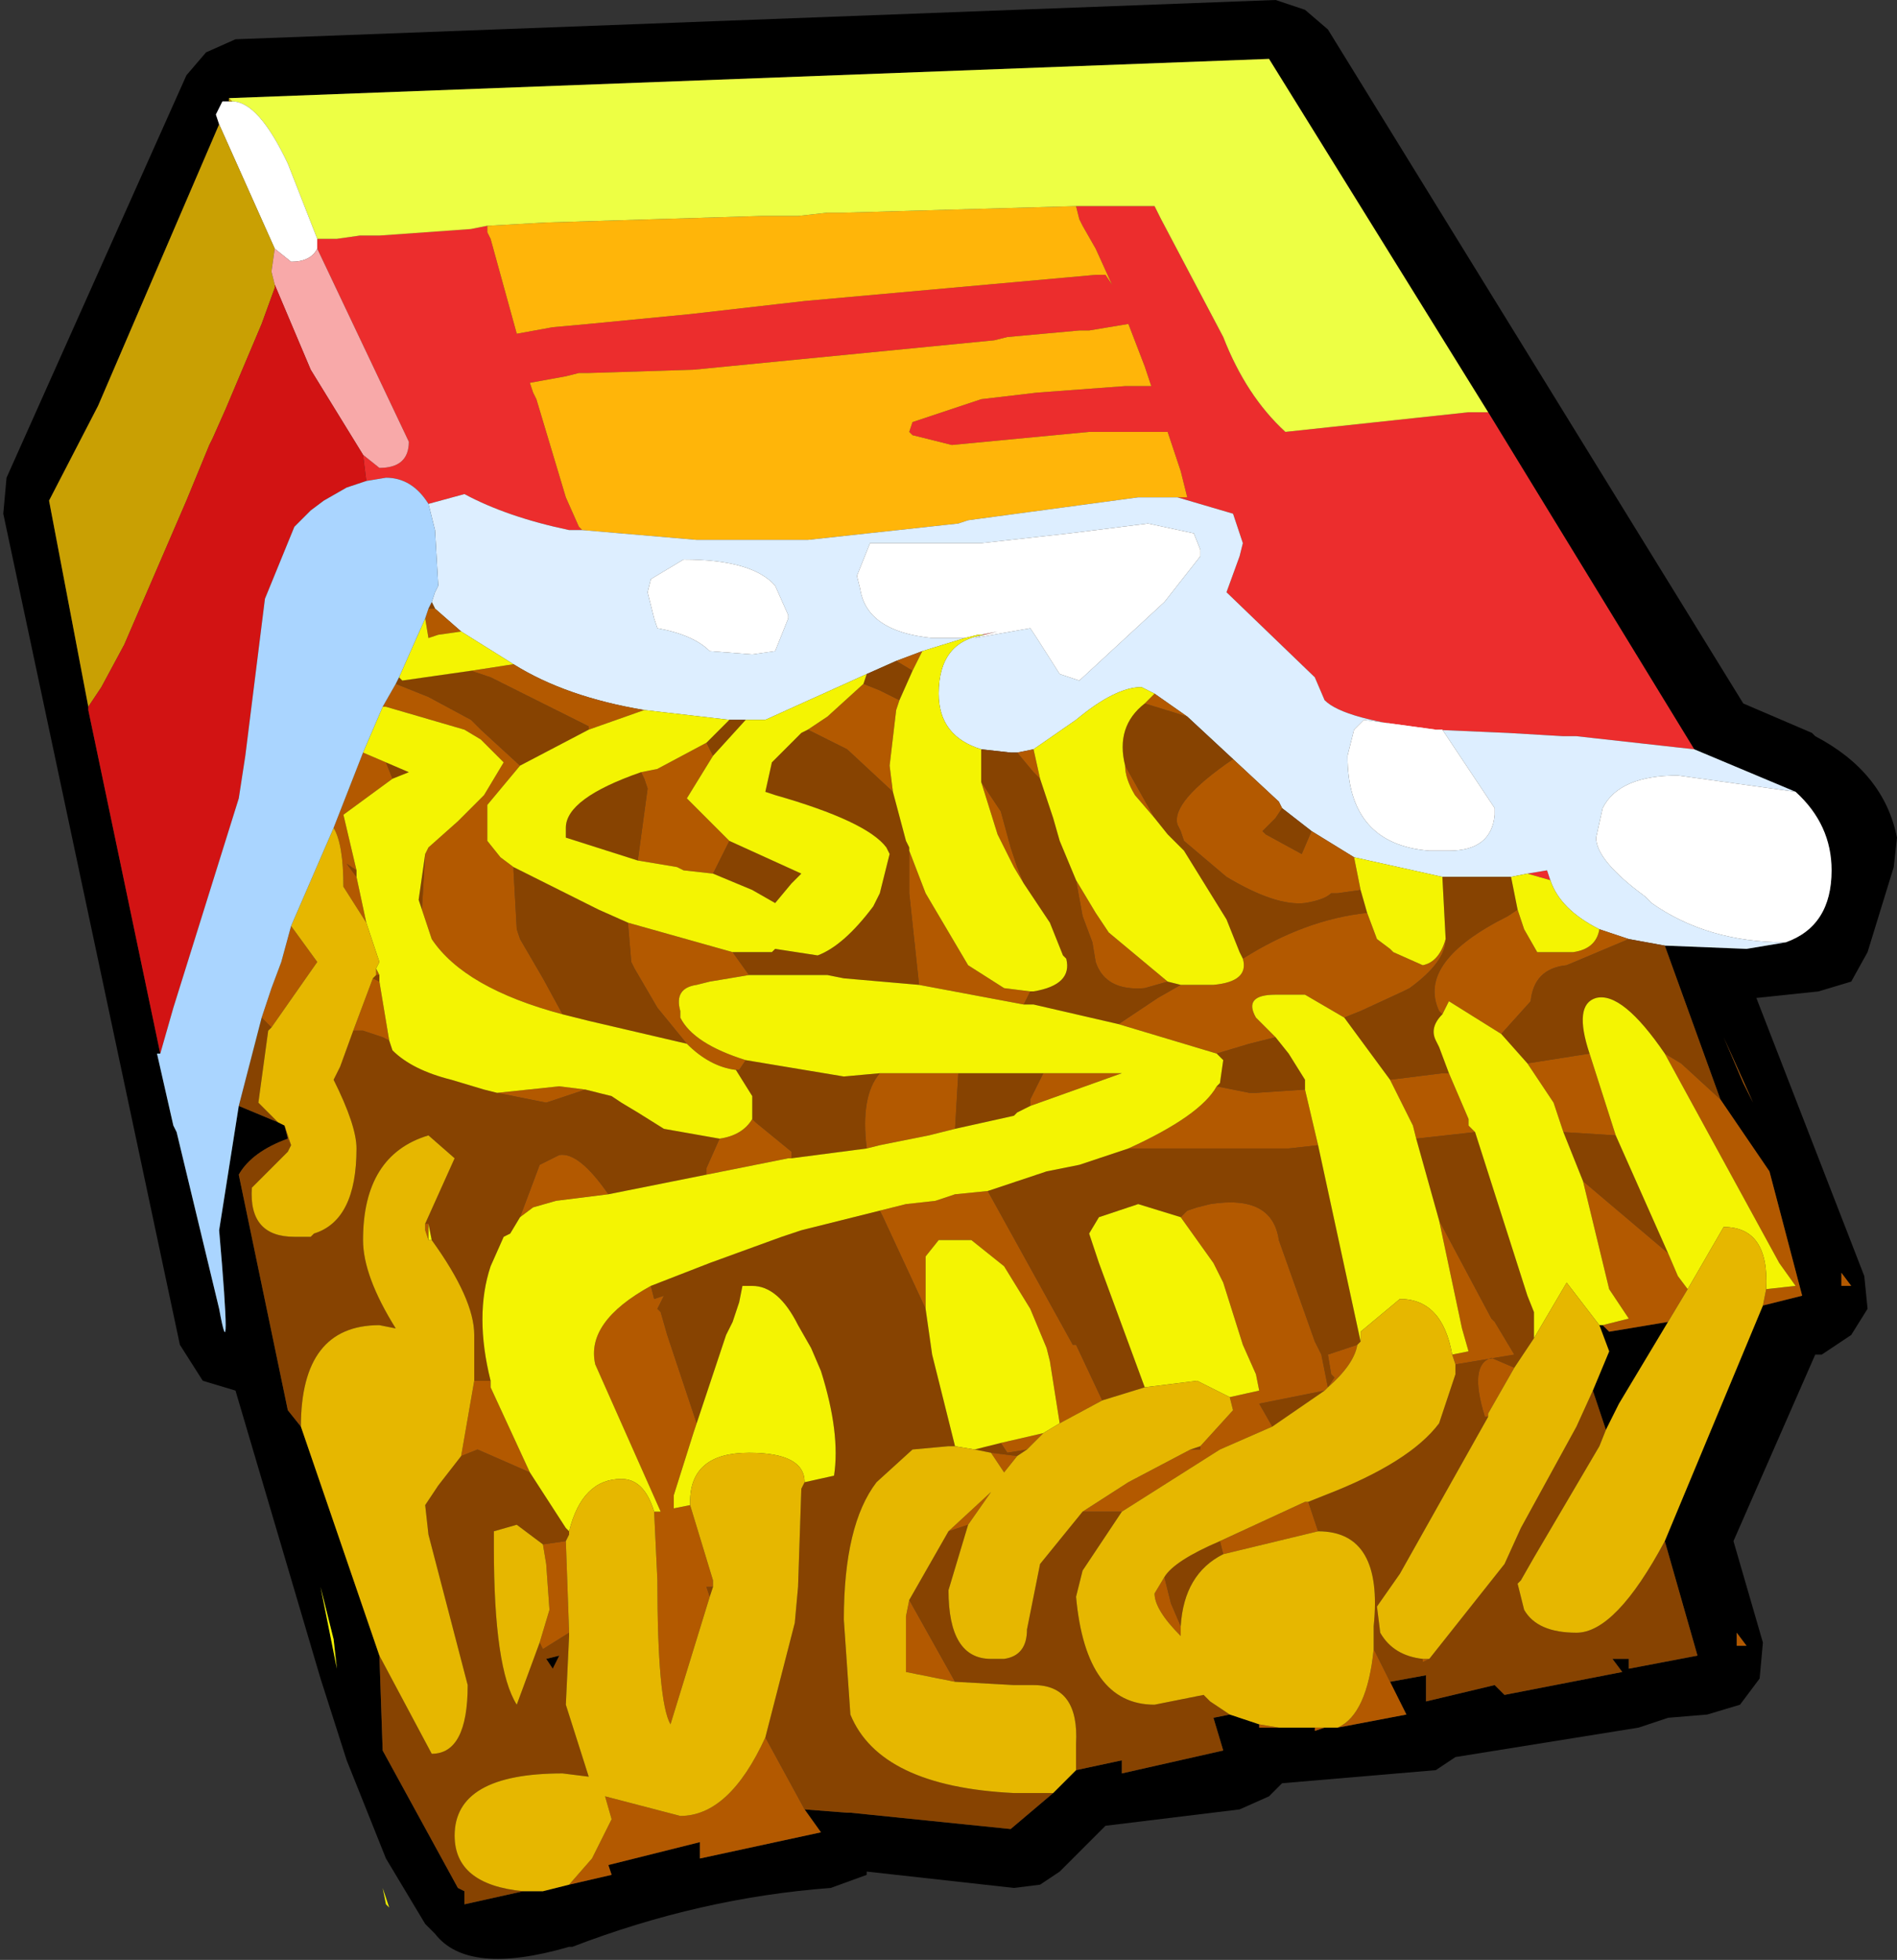
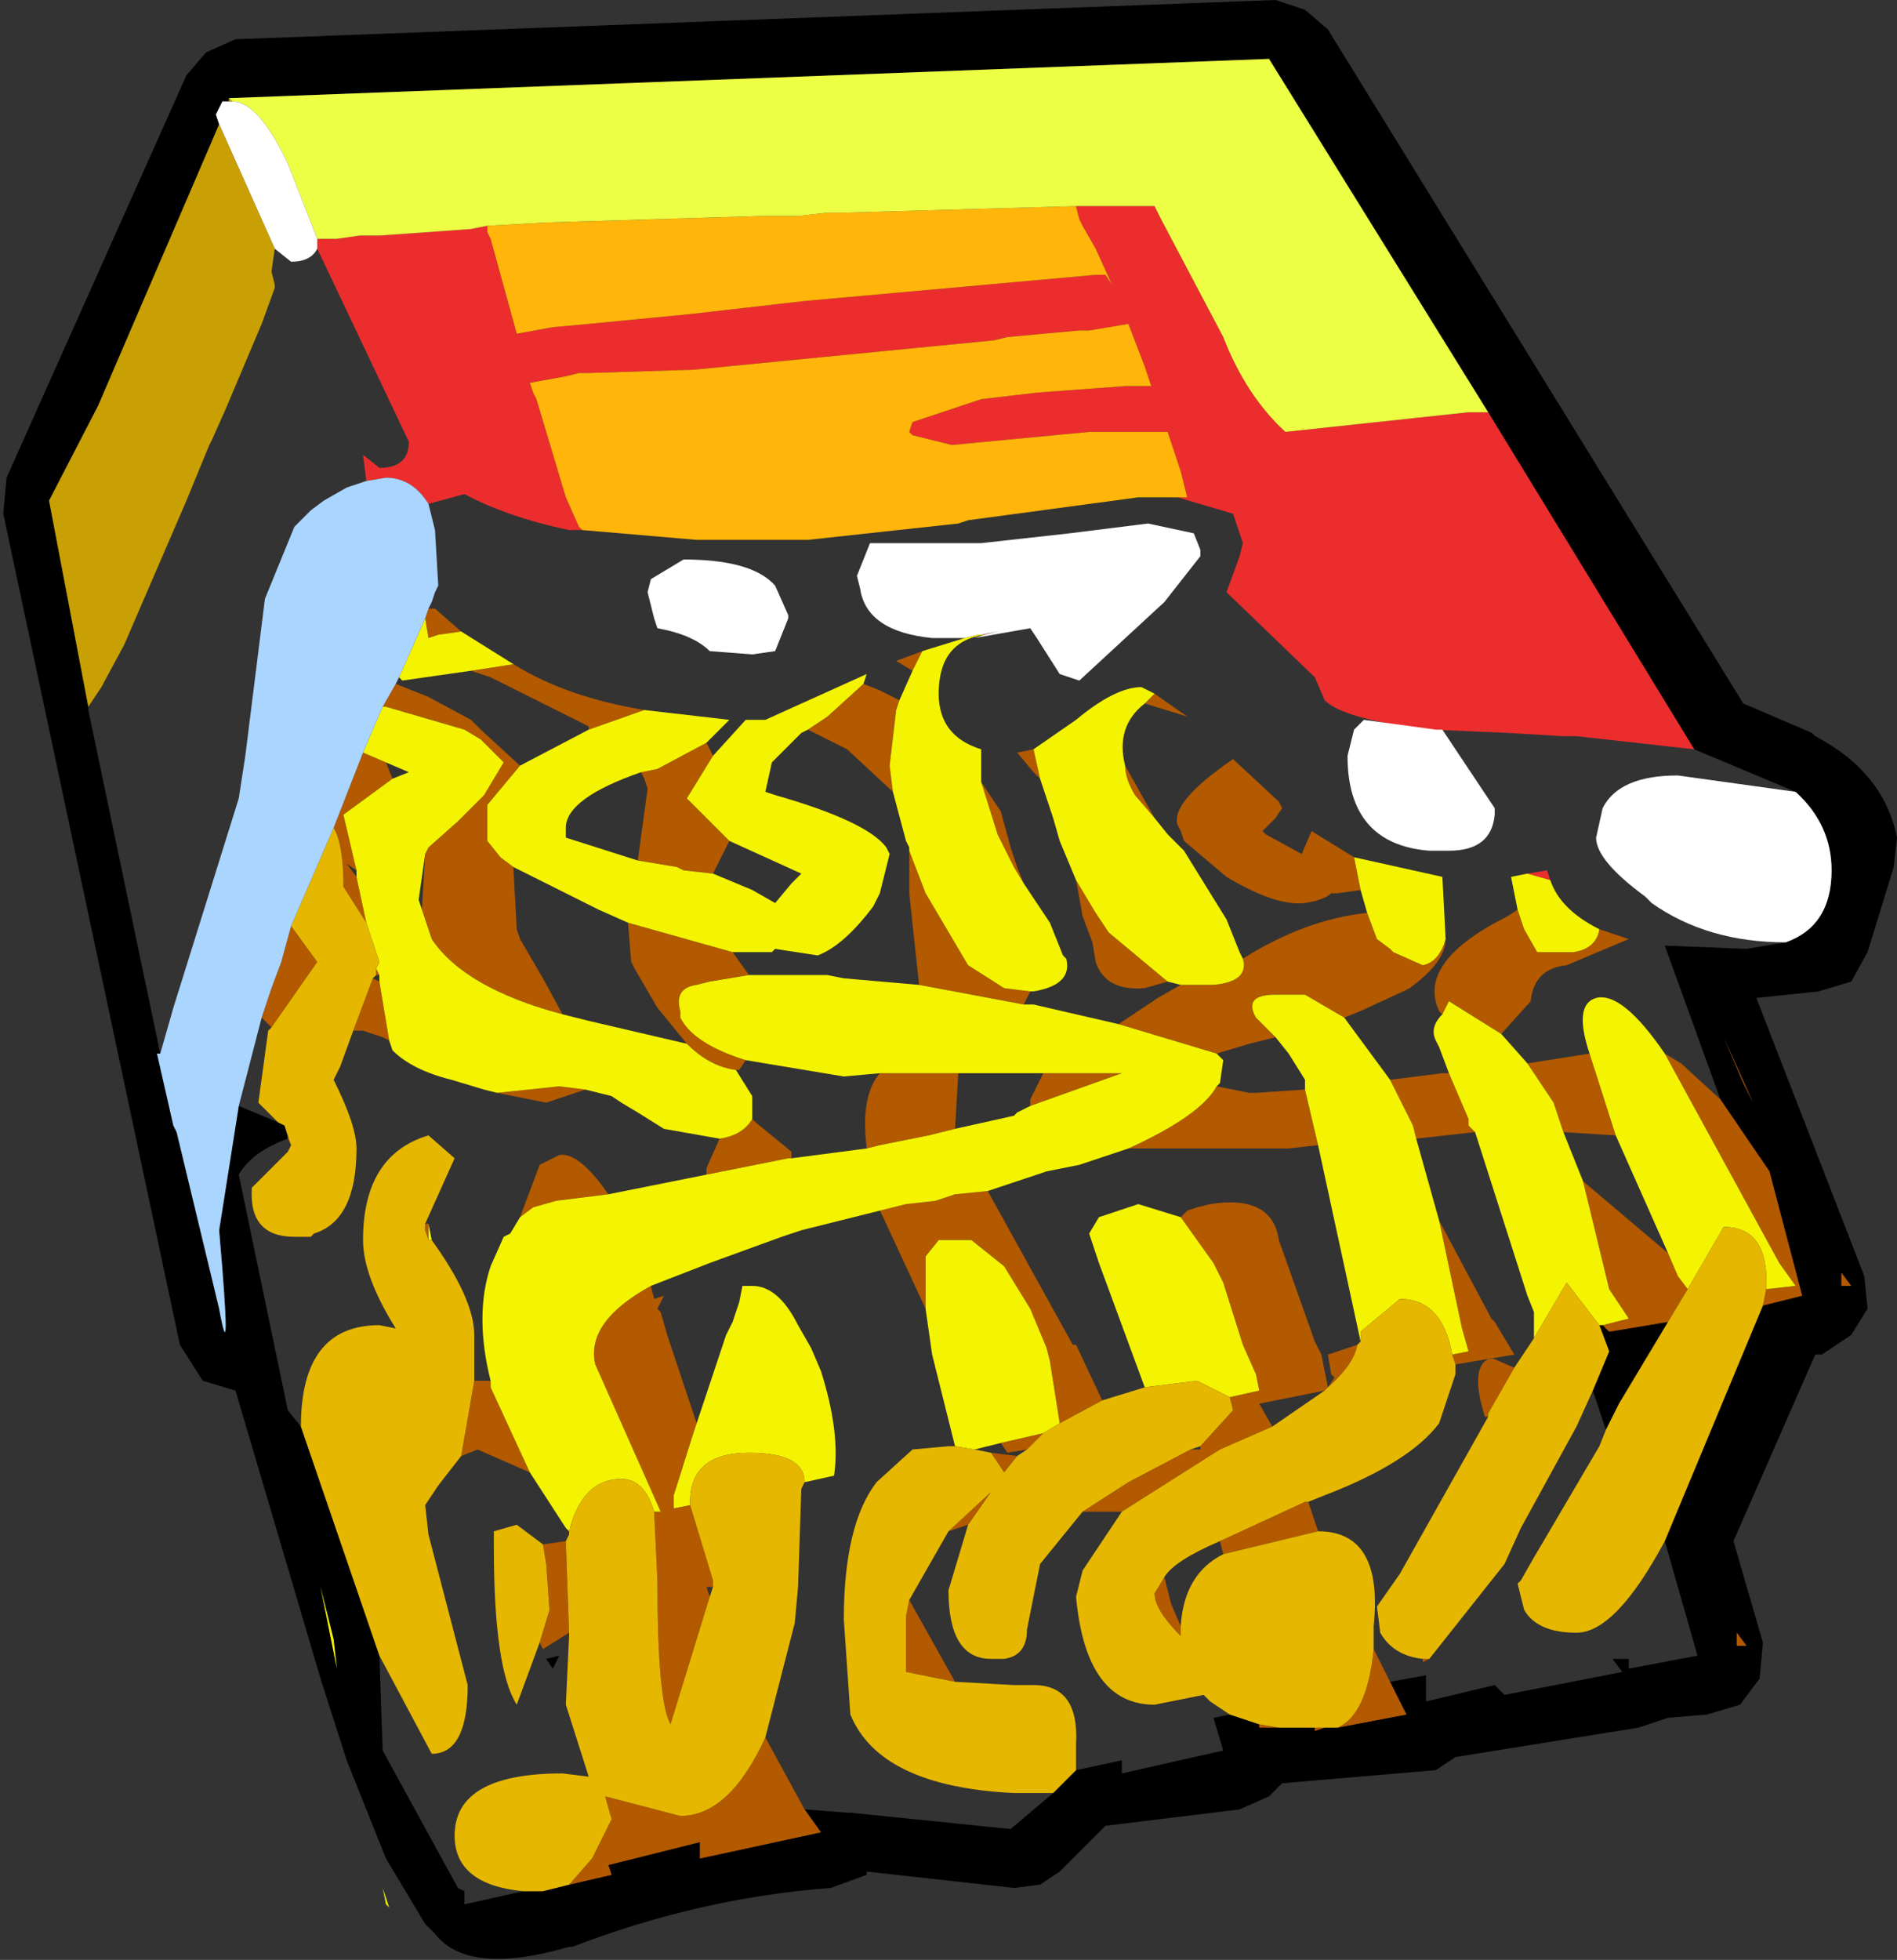
<svg xmlns="http://www.w3.org/2000/svg" height="29.95" width="29">
  <rect width="100%" height="100%" fill="#333333" stroke="none" />
  <g fill-rule="evenodd">
    <path d="M25.9 11.45L22.75 6.3 19.4.9l-15.9.6v.05h-.1l-.1.2.05.15L1.5 6.2.75 7.65l.6 3.15v.05l1.1 5.25H2.4l.25 1.1.05.1.65 2.7q.2 1.1 0-1.2l.3-1.9.6.25.1.05.05.2q-.55.2-.75.55l.75 3.6.2.25 1.2 3.5.05 1.45L7 28.85l.1.05v.2l.9-.2h.3l.4-.1.65-.15-.05-.15 1.4-.35v.25l1.85-.4-.25-.35.65.05H13l2.45.25.65-.55.3-.3.05-.05.7-.15v.2l1.55-.35-.15-.5.25-.05.45.15v.05H20.1v.05l.15-.05h.2l1.05-.2-.25-.5.55-.1v.4l1.05-.25.15.15 1.8-.35-.15-.2h.25v.15l1.05-.2-.5-1.75 1.5-3.6.6-.15-.5-1.9-.75-1.1-.85-2.35 1.25.05.6-.1q.7-.25.7-1.1 0-.7-.55-1.2l-1.55-.65M19.95.15l.35.3 6.35 10.3 1.05.45.05.05q1.05.55 1.25 1.55l-.05.45-.4 1.3-.25.45-.5.15-.95.1 1.65 4.25.05.5-.25.4-.45.3h-.1l-1.25 2.85.45 1.55-.05.55-.3.4-.5.15-.6.05-.45.15-2.8.45-.3.2-2.35.2-.2.2-.45.2-2.05.25-.7.7-.3.2-.4.05-2.25-.25v.05l-.55.2q-2 .15-3.95.9H8.7q-1.55.45-2.05-.2l-.15-.15-.6-1-.6-1.5-.4-1.25-1.3-4.4-.5-.15-.35-.55-2.7-12.7.05-.55 2.75-6.15.3-.35.45-.2L19.5 0l.45.15m4.5 20.1h.05l.1.1.9-.15-.75 1.25-.2.4-.2-.6.25-.6-.15-.4m2.2-3.7l.15.3-.45-1 .3.7m-.1 8.4v.2h.15l-.15-.2m1.75-5.3l-.15-.2v.2h.15m-23.4 4.6l.25 1.25-.05-.45-.2-.8m3.55 1.25l-.1-.15.2-.05-.1.2" />
    <path d="M7.45 3.45v.1l.05.1.4 1.45.55-.1.55-.05 1.55-.15 1.75-.2 4.45-.4h.15l.1.15.15.3-.15-.3-.25-.55-.2-.35-.05-.1-.05-.2h1.2l.1.2.95 1.8q.35.9.95 1.45l2.8-.3h.3l3.15 5.15-1.8-.2h-.2l-.85-.05-1.15-.05q-1.35-.15-1.65-.45l-.15-.35-1.35-1.3.2-.55.05-.2-.15-.45L18 7.6h.15l-.1-.4-.2-.6h-1.2l-2.1.2-.6-.15-.05-.05.05-.15L15 6.1l.85-.1 1.35-.1h.4l-.1-.3-.25-.65-.6.1h-.15l-1.1.1-.2.05-4.6.45L9 5.7h-.15l-.2.05-.55.1.05.15.05.1.45 1.5.2.45.05.05h-.2q-.95-.2-1.6-.55l-.55.15q-.25-.4-.65-.4l-.3.05-.05-.4.25.2q.45 0 .45-.4L4.85 3.8v-.15h.3l.35-.05h.3l1.4-.1.25-.05M15 9.7l.25-.05-.2.05H15m8.35 3.65l.3-.05.05.15-.35-.1" fill="#ec2d2d" />
    <path d="M16.45 3.15l.05.2.05.1.2.35.25.55.15.3-.15-.3-.1-.15h-.15l-4.45.4-1.75.2L9 4.95 8.45 5l-.55.1-.4-1.45-.05-.1v-.1l.9-.05 3.3-.1h.55l.45-.05h.25l3.55-.1M8.9 8.1l-.05-.05-.2-.45-.45-1.5-.05-.1-.05-.15.55-.1.2-.05H9l1.6-.05 4.6-.45.2-.05 1.1-.1h.15l.6-.1.25.65.1.3h-.4l-1.35.1-.85.1-1.05.35-.05.15.05.05.6.15 2.1-.2h1.2l.2.6.1.4h-.75l-2.6.35-.15.05-2.3.25h-1.7L8.9 8.1" fill="#ffb509" />
    <path d="M7.45 3.45l-.25.05-1.4.1h-.3l-.35.05h-.3L4.4 2.5q-.45-.95-.85-.95L3.5 1.5 19.4.9l3.35 5.4h-.3l-2.8.3q-.6-.55-.95-1.45l-.95-1.8-.1-.2h-1.2l-3.55.1h-.25l-.45.05h-.55l-3.3.1-.9.05" fill="#edff44" />
-     <path d="M6.55 7.7l.55-.15q.65.35 1.6.55h.2l1.75.15h1.7l2.3-.25.15-.05 2.6-.35h.6l.85.25.15.45-.05.2-.2.55 1.35 1.3.15.35q.3.3 1.65.45l1.15.05.85.05h.2l1.8.2 1.55.65-1.8-.25q-.9 0-1.15.5l-.1.45q0 .35.75.9l.1.1q.85.6 2.05.6l-.6.1-1.25-.05-.55-.1-.45-.15q-.6-.3-.75-.75l-.05-.15-.3.05-.25.05h-1.05l-1.35-.3-.65-.4-.45-.35-.05-.1-.7-.65-.7-.65-.5-.35-.2-.1q-.4 0-1 .5l-.65.45-.25.05h-.1l-.45-.05q-.65-.2-.65-.85 0-.8.7-.9l-.15.05.85-.15.1.15.35.55.3.1 1.3-1.2.55-.7v-.1l-.1-.25-.7-.15-1.2.15L15 8.3h-1.7l-.2.5.05.2q.1.65 1.1.75h.5l-.65.2-.4.15-.45.2-1.55.7h-.55l-1.3-.15q-1.2-.2-2-.7l-.8-.5-.4-.35-.05-.1.05-.15.05-.1-.05-.85-.1-.4m15.4 3.45l-1.1-.15-.15.15-.1.4q0 1.35 1.25 1.45h.3q.65 0 .7-.55v-.1l-.8-1.2h-.1m-9.9-1.75l-.2-.45q-.35-.4-1.4-.4l-.5.3-.05.2.1.4.05.15q.55.1.8.35l.65.05.35-.05.2-.5V9.4" fill="#def" />
    <path d="M4.85 3.65v.15q-.1.2-.4.2l-.25-.2-.85-1.9-.05-.15.1-.2H3.55q.4 0 .85.95l.45 1.15M27.3 14.4q-1.2 0-2.05-.6l-.1-.1q-.75-.55-.75-.9l.1-.45q.25-.5 1.15-.5l1.8.25q.55.5.55 1.2 0 .85-.7 1.1M14.75 9.75h-.5q-1-.1-1.1-.75l-.05-.2.2-.5H15l1.35-.15 1.2-.15.7.15.1.25v.1l-.55.7-1.3 1.2-.3-.1-.35-.55-.1-.15-.85.15.15-.05.2-.05-.25.05h-.05l-.2.05m7.2 1.4h.1l.8 1.2v.1q-.05.55-.7.55h-.3q-1.25-.1-1.25-1.45l.1-.4.15-.15 1.1.15m-9.9-1.75v.05l-.2.5-.35.05-.65-.05q-.25-.25-.8-.35L10 9.45l-.1-.4.05-.2.5-.3q1.05 0 1.4.4l.2.45" fill="#fff" />
-     <path d="M24.9 14.35l.55.1.85 2.35-.6-.55-.25-.15q-.65-.95-1.05-.85-.35.1-.1.85l-.95.15-.4-.45.45-.5q.05-.5.55-.55l.95-.4m-9.9-2.9l.45.05h.1l.25.3.1.1.1.3.1.3.1.35.25.6.1.55.15.4.05.3q.15.45.75.4l.35-.1.2.05-.35.2-.6.4-1.3-.3h-.15l.1-.2h.05q.6-.1.5-.5l-.05-.05-.2-.5-.4-.6-.1-.25-.1-.3-.15-.55-.3-.45v-.5m3.15-.5l.7.65q-.95.65-.85 1l.05.1.05.15.65.55q.75.45 1.2.4.3-.05.4-.15h.1l.35-.05.1.35q-.95.1-1.9.7l-.05-.1-.2-.5L18.1 13l-.25-.25-.2-.25-.45-.8q-.15-.6.3-.95l.65.2m1.45 1.4l.45.35-.15.35-.55-.3-.05-.05.2-.2.1-.15m2.45 1.05h1.05l.1.5-.15.1q-1.4.7-1.05 1.45l.05.05q-.2.2-.1.4l.05.1.15.4h-.1l-.8.1-.7-.95.25-.1.65-.3.1-.05q.55-.4.55-.75l-.05-.95m.5 3.9l.8 2.5.1.25v.4l-.3.45-.35-.15q-.35.1-.1.9h.05l-1.35 2.4-.35.5.05.4q.2.35.65.4v.05l.1-.05L23 23.9l.25-.55.85-1.55.25-.55.2.6-.1.25-1 1.7-.2.35-.05.05.1.4q.2.35.8.35.6 0 1.35-1.4l.5 1.75-1.05.2v-.15h-.25l.15.2-1.8.35-.15-.15-1.05.25v-.4l-.55.1-.25-.5v-.35q.15-1.45-.85-1.45l-.15-.45.25-.1q1.3-.5 1.75-1.1l.25-.75v-.15l.9-.15-.3-.5-.05-.05-.8-1.5-.35-1.25.9-.1m1.65.75l-.3-.75.8.05.8 1.8-1.3-1.1m-3.4 2.45l-.05.05-.45.15.05.3.05.05-.1.15-.1-.5-.1-.2-.55-1.55q-.1-.7-1.05-.55l-.2.05-.15.05-.1.1-.65-.2-.6.2-.15.25.15.45.7 1.9-.65.2-.4-.85h-.05l-1.3-2.35.9-.3.5-.1.75-.25h2.45l.45-.05.65 3m-.55.75l-.8.55-.2-.35 1-.2m-3.1 1.85l-.6.9-.1.4q.15 1.65 1.2 1.65l.75-.15.1.1.3.2-.25.05.15.5-1.55.35v-.2l-.7.15-.05.05.05-.05v-.4q.05-.9-.65-.9h-.3l-.9-.05-.7-1.25.6-1.05.3-.1-.3 1q0 1.05.65 1.05h.2q.35-.05.35-.45l.2-1 .65-.8h.6m1.55.65q-.6.3-.65 1.1l-.15-.35-.1-.4q.15-.25.85-.55l.05.2m-.1-7.65l.5-.15.4-.1.2.25.25.4v.15l-.75.05h-.1l-.5-.1.05-.05.05-.35-.1-.1m-2.85.8l-.2.1-.05.05-.9.2.05-.85h1.3l-.2.4v.1m-2.5.65l-1.15.15v-.1l-.55-.45-.05-.05v-.35l-.25-.4h.05l.1-.15 1.5.25.55-.05q-.3.35-.2 1.15m-2.45.4l-1.5.3q-.45-.65-.75-.6l-.3.15-.3.8-.15.25-.1.05-.2.45q-.25.75 0 1.75h-.25v-.7q0-.55-.65-1.45l-.05-.25H6.5l.45-1-.4-.35q-1 .3-1 1.6 0 .55.5 1.35l-.25-.05q-1.2 0-1.2 1.55l-.2-.25-.75-3.6q.2-.35.75-.55l-.05-.2.05.15v.05l.05.1-.05.1-.55.55q-.05.75.65.75h.25l.05-.05q.65-.2.65-1.3 0-.35-.35-1.05l.1-.2.2-.55h.15l.3.1.1.05.05.15q.3.3.9.45l.5.15.2.05.75.15.6-.2.4.1.15.1.25.15.4.25.85.15-.2.45v.1M8.1 22.5l.55.85.05.05v.05l-.05.1-.35.05-.4-.3-.35.1v.2-.05.1q0 1.85.35 2.4l.35-.95.05.1.4-.25V25l-.05 1.05.35 1.1-.4-.05q-1.65 0-1.65.95 0 .75 1.05.85l-.9.2v-.2l-.1-.05-1.15-2.1-.05-1.45.8 1.5q.55 0 .55-1.05l-.6-2.3L6.5 23l.2-.3.35-.45.25-.1.8.35m1.85-2.85l.9-.35 1.1-.4.3-.1.2-.05 1-.25.05.1.65 1.4.1.7.05.2.3 1.2h-.1l-.55.05-.55.5q-.5.65-.5 2.1l.1 1.45q.45 1.1 2.5 1.2h.6l-.65.55L13 27.7h-.05l-.65-.05-.6-1.1.45-1.75.05-.55.05-1.5.05-.1.45-.1q.1-.65-.2-1.6l-.15-.35-.2-.35q-.3-.6-.7-.6h-.15l-.05.25-.1.3-.1.2-.45 1.35-.45-1.35-.1-.35-.05-.05.1-.2-.15.05-.05-.2m8.4 2.45v.05h-.15l.15-.05m-2.65.05l-.15.1-.4-.05-.25-.05.4-.1.1.15.3-.05m-8.5-11.9l.3.1 1.5.75v.05l-1.05.55-.6-.55L7.2 11l-.65-.35-.5-.2.05-.1.05.05 1.05-.15m2.6 1.55l.05.1.05.15-.15 1.1-1.1-.35v-.15q0-.45 1.15-.85m1.1 1.55l.05-.1.05-.1.15-.3.55.25.55.25-.05.05-.1.1-.25.3-.35-.2-.6-.25m0-1.8l-.1-.2.2-.2.15-.15h.25l-.5.55M6.65 9.3h-.1l.05-.1.05.1m-.15 3.75l-.05.85-.05-.15.1-.7m2.1 2.45l-.3-.55-.35-.6-.05-.15-.05-.9v-.05l.4.2.1.05.8.4.45.2.05.6.05.1.35.6.45.55L9 15.6l-.4-.1m2.6-.95h.6l.05-.05.65.1q.4-.15.85-.75l.1-.2.15-.6-.05-.1q-.3-.4-1.7-.8l-.15-.05.1-.45.45-.45.1-.05.6.3.7.65.2.75.05.1V13.65l.15 1.4-1.15-.1-.25-.05h-1.2l-.25-.35m2-4.1l.05-.15.45-.2.25.15-.2.45-.3-.15-.25-.1M3.65 16.9L4 15.55l.15.15-.05.05-.15 1.1.3.3-.6-.25m2.35-5l-.1-.25.35.15-.25.1m-.55 1.4v.1l-.15-.2.15.1m.35 1.6v.1l-.1-.05.05-.05h.05m1.75 8.65l-.05-.15.05.15m.9 1.95l.1-.2-.2.05.1.15m2.45-1.25l-.05.15-.05-.15h.1" fill="#874301" />
    <path d="M24.45 14.2l.45.15-.95.4q-.5.05-.55.55l-.45.5-.8-.5-.1.2-.05-.05q-.35-.75 1.05-1.45l.15-.1.1.3.2.35h.55q.35-.05.4-.35m-8.9-2.7l.25-.05.1.45-.1-.1-.25-.3m2.1-.9l.5.35-.65-.2.15-.15m1.2 1l.7.65.05.1-.1.15-.2.2.05.05.55.3.15-.35.65.4.1.5-.35.05h-.1q-.1.1-.4.15-.45.05-1.2-.4l-.65-.55-.05-.15-.05-.1q-.1-.35.85-1m-2.4 1.85l.3.5.2.3.9.75-.35.1q-.6.05-.75-.4l-.05-.3-.15-.4-.1-.55m1.6 1.6h.5q.55-.05.45-.4.95-.6 1.9-.7l.15.4.2.15.05.05.45.2q.25-.05.35-.4 0 .35-.55.75l-.1.05-.65.3-.25.1-.6-.35h-.45q-.5 0-.3.35l.3.3-.4.1-.5.15-1.5-.45.6-.4.35-.2m-.4-2.55l-.3-.35q-.15-.25-.15-.45l.45.8M15 11.95l.3.45.15.55.1.3.1.25-.15-.25-.15-.3-.1-.2-.25-.8m.75 3.2l-.1.2-1.6-.3-.15-1.4V13l.25.65.65 1.1.55.35.4.05m6.4 1.25l.3.7v.1l.1.1-.9.1-.05-.2-.35-.7.8-.1h.1m2.35 3.85l.4-.1-.3-.45-.4-1.65 1.3 1.1.15.35.15.2-.3.5-.9.15-.1-.1m-.6-2.95l-.15-.45-.4-.6.95-.15.4 1.25-.8-.05m1.55-1.2l.25.15.6.55.75 1.1.5 1.9-.6.15.05-.25.45-.05-.25-.35-1.75-3.2m-4.7 4.45q-.05.3-.45.65l-.05.05-1 .2.2.35-.8.35-1.5.95h-.6l.7-.45.95-.5h.15v-.05l.5-.55-.05-.2.45-.1-.05-.25-.2-.45-.3-.95-.15-.3-.5-.7.1-.1.15-.05.2-.05q.95-.15 1.05.55l.55 1.55.1.2.1.5.1-.15-.05-.05-.05-.3.45-.15m-1.5 5.8l.3.05h-.3v-.05m.85.05h.15l-.15.05v-.05m.35 0q.45-.2.55-1.2l.25.5.25.5-1.05.2m-.3-3l-1.45.35-.05-.2 1.3-.6H20l.15.45m-2.1 1.45V25q-.4-.4-.4-.65l.15-.25.1.4.15.35m4.2-4l-.05-.15.25-.05-.1-.35-.35-1.65.8 1.5.05.05.3.5-.9.15m-2.3-4.2l.2.85-.45.05h-2.45q1.1-.5 1.35-.95l.5.1h.1l.75-.05M15.1 18.2l1.3 2.35h.05l.4.85-.65.35-.15-.95-.05-.2-.25-.6-.4-.65-.5-.4h-.5l-.2.25v.8l-.65-1.4-.05-.1.4-.1.45-.05.3-.1.5-.05m-.5-.95l-.4.1-.75.15-.2.05q-.1-.8.2-1.15h1.2l-.05.85m-2.5.45h-.05l-1 .2-.25.05v-.1l.2-.45q.35-.05.5-.3l.05.05.55.45v.1m-2.8.55l-.8.1-.35.1-.2.15.3-.8.3-.15q.3-.05.75.6M7.5 21.1v.1l.6 1.3-.8-.35-.25.1.2-1.15h.25m2.5 2h.1l-1-2.25q-.15-.65.85-1.2l.05.2.15-.05-.1.2.05.05.1.35.45 1.35-.05.15-.3.95v.2l.25-.05.35 1.15v.1h-.1l.05.15-.6 1.95q-.2-.35-.2-2.2L10 23.1m5.95-6.7h1.2l-1.4.5v-.1l.2-.4m0 5.5l-.25.25-.3.05-.1-.15.65-.15m-.4.35l-.2.25-.2-.3.4.05m-.95 3.45l-.75-.15v-.85l.05-.25.7 1.25m-.1-2.3l.65-.6-.35.5-.3.1m8.25-1.75h-.05q-.25-.8.1-.9l.35.15-.4.7v.05m-1 3.7h.1l-.1.05v-.05m4.9-8.8l-.3-.7.45 1-.15-.3m1.65 3.1h-.15v-.2l.15.2m-1.75 5.3l.15.2h-.15v-.2M9 11.15v-.05l-1.5-.75-.3-.1.65-.1q.8.5 2 .7l-.85.3m-2.95-.7l.5.2.65.35.15.15.6.55-.5.6v.55l.2.25.2.15v.05l.05.9.05.15.35.6.3.55q-1.5-.4-2-1.15l-.05-.15-.1-.3.05-.85.05-.1.45-.4.4-.4.3-.5-.35-.35-.25-.15-1.2-.35h-.05l.2-.35m3.7 2.7l.15-1.1-.05-.15-.05-.1.25-.05.75-.4.1.2-.4.65.65.65-.15.3-.05.1-.05.1-.45-.05-.1-.05-.6-.1m-2.7-3.5l-.35.05-.15.05-.05-.3.05-.15h.1l.4.35M9.6 14.1l1.6.45.25.35-.6.1-.2.05q-.35.05-.25.4v.1q.2.4 1 .65l-.1.15h-.05q-.4-.05-.75-.4l-.45-.55-.35-.6-.05-.1-.05-.6m2.75-2.95l.3-.2.55-.5.25.1.3.15-.05.15-.1.85.05.4-.7-.65-.6-.3m1.75-1.2l-.15.3-.25-.15.4-.15M4 15.55l.15-.45.15-.4.15-.55.4.55-.7 1-.15-.15m1.1-2.9l.45-1.15.35.15.1.25-.75.55.2.85-.15-.1.15.2.15.7-.35-.55q0-.65-.15-.9m.65 2.15l.05.1h-.05v-.1m.05.2l.15.9-.1-.05-.3-.1H5.4l.3-.8.1.05m1.8 1.7l.95-.1.4.05-.6.2-.75-.15m-3.2.65l.05.15-.05-.1v-.05m2.15 1.6l-.05-.15v-.1h.05v.25m5.15 7.6l.6 1.1.25.35-1.85.4v-.25l-1.4.35.05.15-.65.15.35-.4.3-.6-.1-.35 1.15.3q.75 0 1.3-1.2m-3-3.15v.05-.05m-.4.2l.35-.05.05 1.4-.4.25-.05-.1.15-.5-.05-.7-.05-.3m-.75 0v.05-.1.05" fill="#b35900" />
    <path d="M14.75 9.75l.2-.05h.1q-.7.1-.7.9 0 .65.65.85v.5l.25.8.1.2.15.3.15.25.4.6.2.5.05.05q.1.4-.5.5h-.05l-.4-.05-.55-.35-.65-1.1-.25-.65v-.05l-.05-.1-.2-.75-.05-.4.1-.85.05-.15.2-.45.15-.3.65-.2m1.05 1.7l.65-.45q.6-.5 1-.5l.2.1-.15.15q-.45.35-.3.95 0 .2.15.45l.3.35.2.25.25.25.65 1.05.2.5.05.1q.1.35-.45.4h-.5l-.2-.05-.9-.75-.2-.3-.3-.5-.25-.6-.1-.35-.1-.3-.1-.3-.1-.45m4.9 1.65l1.35.3.05.95q-.1.35-.35.4l-.45-.2-.05-.05-.2-.15-.15-.4-.1-.35-.1-.5m2.4.3l.25-.05.35.1q.15.45.75.75-.05.3-.4.35h-.55l-.2-.35-.1-.3-.1-.5m-1.05 2.1l.1-.2.8.5.4.45.4.6.15.45.3.75.4 1.65.3.45-.4.1h-.05l-.5-.65-.5.85v-.4l-.1-.25-.8-2.5-.1-.1v-.1l-.3-.7L22 16l-.05-.1q-.1-.2.1-.4m-6.4-.15h.15l1.3.3 1.5.45.1.1-.05.35-.05.05q-.25.45-1.35.95l-.75.25-.5.1-.9.3-.5.05-.3.1-.45.05-.4.1-1 .25-.2.05-.3.1-1.1.4-.9.35q-1 .55-.85 1.2l1 2.25H10q-.15-.5-.5-.5-.6 0-.8.8l-.05-.05-.55-.85-.6-1.3v-.1q-.25-1 0-1.75l.2-.45.1-.05.15-.25.2-.15.35-.1.8-.1 1.5-.3.25-.05 1-.2h.05l1.15-.15.2-.05.75-.15.4-.1.9-.2.05-.05.2-.1 1.4-.5h-3.7l-.55.05-1.5-.25q-.8-.25-1-.65v-.1q-.1-.35.25-.4l.2-.05.6-.1h1.2l.25.05 1.15.1 1.6.3m8.65.75q-.25-.75.1-.85.4-.1 1.05.85l1.75 3.2.25.35-.45.05q.05-.95-.65-.95l-.55.95-.15-.2-.15-.35-.8-1.8-.4-1.25m-3.75-.55l.7.95.35.7.05.2.35 1.25.35 1.65.1.35-.25.05q-.15-.85-.8-.85l-.6.5v.15l-.65-3-.2-.85v-.15l-.25-.4-.2-.25-.3-.3q-.2-.35.3-.35h.45l.6.35M17.5 21.2l-.7-1.9-.15-.45.15-.25.6-.2.65.2.5.7.15.3.3.95.2.45.05.25-.45.1-.5-.25-.8.1M14.15 20v-.8l.2-.25h.5l.5.4.4.65.25.6.05.2.15.95-.25.15-.65.15-.4.1-.3-.05-.3-1.2-.05-.2-.1-.7M9 11.15l.85-.3 1.3.15-.15.15-.2.2-.75.4-.25.05q-1.15.4-1.15.85v.15l1.1.35.6.1.1.05.45.05.6.25.35.2.25-.3.1-.1.05-.05-.55-.25-.55-.25-.65-.65.4-.65.5-.55h.3l1.55-.7-.05.15-.55.5-.3.2-.1.05-.45.45-.1.45.15.05q1.4.4 1.7.8l.05.1-.15.6-.1.2q-.45.6-.85.75l-.65-.1-.05.05h-.6l-1.6-.45-.45-.2-.8-.4-.1-.05-.4-.2-.2-.15-.2-.25v-.55l.5-.6L9 11.15m-1.15-1l-.65.1-1.05.15-.05-.05.4-.9.05.3.15-.05.35-.05.8.5m-2 .65h.05l1.2.35.25.15.35.35-.3.5-.4.4-.45.4-.05.1-.1.7.05.15.1.3.05.15q.5.75 2 1.15l.4.1 1.5.35q.35.35.75.4l.25.4v.35q-.15.25-.5.3l-.85-.15-.4-.25-.25-.15-.15-.1-.4-.1-.4-.05-.95.1-.2-.05-.5-.15q-.6-.15-.9-.45l-.05-.15-.15-.9v-.1l-.05-.1.05-.1-.2-.6-.15-.7v-.1l-.2-.85.75-.55.25-.1-.35-.15-.35-.15.3-.7m.75 8.15h-.05v-.25l.05.25m-1.7 5.3l.2.8.05.45-.25-1.25m5.75-2.5l.45-1.35.1-.2.1-.3.05-.25h.15q.4 0 .7.6l.2.35.15.35q.3.95.2 1.6l-.45.1q0-.45-.85-.45-.9 0-.9.75V23l-.25.05v-.2l.3-.95.05-.15m-3.1 1.8l-.05-.15.05.15m-1.7 5.3l.1.3-.05-.05-.05-.25" fill="#f4f402" />
    <path d="M23.45 20.45l.5-.85.5.65.15.4-.25.6-.25.55-.85 1.55-.25.55-1.15 1.45h-.1q-.45-.05-.65-.4l-.05-.4.35-.5 1.35-2.4v-.05l.4-.7.3-.45m2.35-.75l.55-.95q.7 0 .65.95l-.05.25-1.5 3.6q-.75 1.4-1.35 1.4-.6 0-.8-.35l-.1-.4.05-.05.2-.35 1-1.7.1-.25.2-.4.75-1.25.3-.5m-5 .8v-.15l.6-.5q.65 0 .8.85l.05.15V21l-.25.75q-.45.6-1.75 1.1l-.25.1h-.05l-1.3.6q-.7.3-.85.55l-.15.25q0 .25.4.65V24.85q.05-.8.65-1.1l1.45-.35q1 0 .85 1.45v.35q-.1 1-.55 1.2h-.9l-.3-.05-.45-.15-.3-.2-.1-.1-.75.15q-1.05 0-1.2-1.65l.1-.4.6-.9 1.5-.95.8-.35.8-.55.05-.05q.4-.35.45-.65l.05-.05m-3.95.9l.65-.2.8-.1.5.25.05.2-.5.55-.15.05-.95.5-.7.45-.65.8-.2 1q0 .4-.35.45h-.2q-.65 0-.65-1.05l.3-1 .35-.5-.65.6-.6 1.05-.05.25v.85l.75.15.9.05h.3q.7 0 .65.9v.4l-.05.05-.3.3h-.6q-2.05-.1-2.5-1.2l-.1-1.45q0-1.45.5-2.1l.55-.5.55-.05h.1l.3.05.25.05.2.3.2-.25.15-.1.25-.25.25-.15.65-.35m-8.15 2q.2-.8.8-.8.35 0 .5.5l.05 1.05q0 1.85.2 2.2l.6-1.95.05-.15v-.1L10.55 23v-.05q0-.75.9-.75.85 0 .85.45l-.05.1-.05 1.5-.05.55-.45 1.75q-.55 1.2-1.3 1.2l-1.15-.3.1.35-.3.6-.35.4-.4.1H8q-1.05-.1-1.05-.85 0-.95 1.65-.95l.4.05-.35-1.1L8.7 25v-.05l-.05-1.4.05-.1v-.05m-4.25-9.25l.65-1.5q.15.25.15.9l.35.55.2.6-.05.1v.1l-.05.05-.3.8-.2.55-.1.2q.35.7.35 1.05 0 1.1-.65 1.3l-.05.05H4.5q-.7 0-.65-.75l.55-.55.05-.1-.05-.15-.05-.15-.1-.05-.3-.3.15-1.1.05-.05.7-1-.4-.55M6.5 18.7v.1l.05.15h.05q.65.9.65 1.45v.7l-.2 1.15-.35.45-.2.3.05.45.6 2.3q0 1.05-.55 1.05l-.8-1.5-1.2-3.5q0-1.55 1.2-1.55l.25.05q-.5-.8-.5-1.35 0-1.3 1-1.6l.4.35-.45 1m1.8 4.9l.05.3.05.7-.15.5-.35.95q-.35-.55-.35-2.4v-.25l.35-.1.4.3" fill="#e6b700" />
    <path d="M3.5 1.5l.05.05H3.5V1.5m-.15.4l.85 1.9-.05.35.05.2v.05l-.2.55-.55 1.3-.2.45-.05.1-.35.85-.95 2.2-.35.65-.2.3-.6-3.15.75-1.45 1.85-4.3" fill="#c9a003" />
-     <path d="M4.85 3.8l1.4 2.95q0 .4-.45.4l-.25-.2-.8-1.3-.55-1.3-.05-.2.05-.35.25.2q.3 0 .4-.2" fill="#f8a9a9" />
-     <path d="M5.55 6.95l.05.4-.3.1-.35.2-.2.15-.25.25-.45 1.1-.3 2.4-.1.65-1 3.2-.2.7-1.1-5.25v-.05l.2-.3.35-.65.95-2.2.35-.85.05-.1.2-.45.55-1.3.2-.55v-.05l.55 1.3.8 1.3" fill="#d21313" />
    <path d="M5.6 7.35l.3-.05q.4 0 .65.4l.1.4.05.85-.05.1-.05.15-.05.1-.05.15-.4.9-.05.1-.2.35-.3.7-.45 1.15-.65 1.5-.15.55-.15.4-.15.45-.35 1.35-.3 1.9q.2 2.3 0 1.2l-.65-2.7-.05-.1-.25-1.1h.05l.2-.7 1-3.2.1-.65.3-2.4.45-1.1.25-.25.2-.15.35-.2.3-.1" fill="#aad5ff" />
  </g>
</svg>